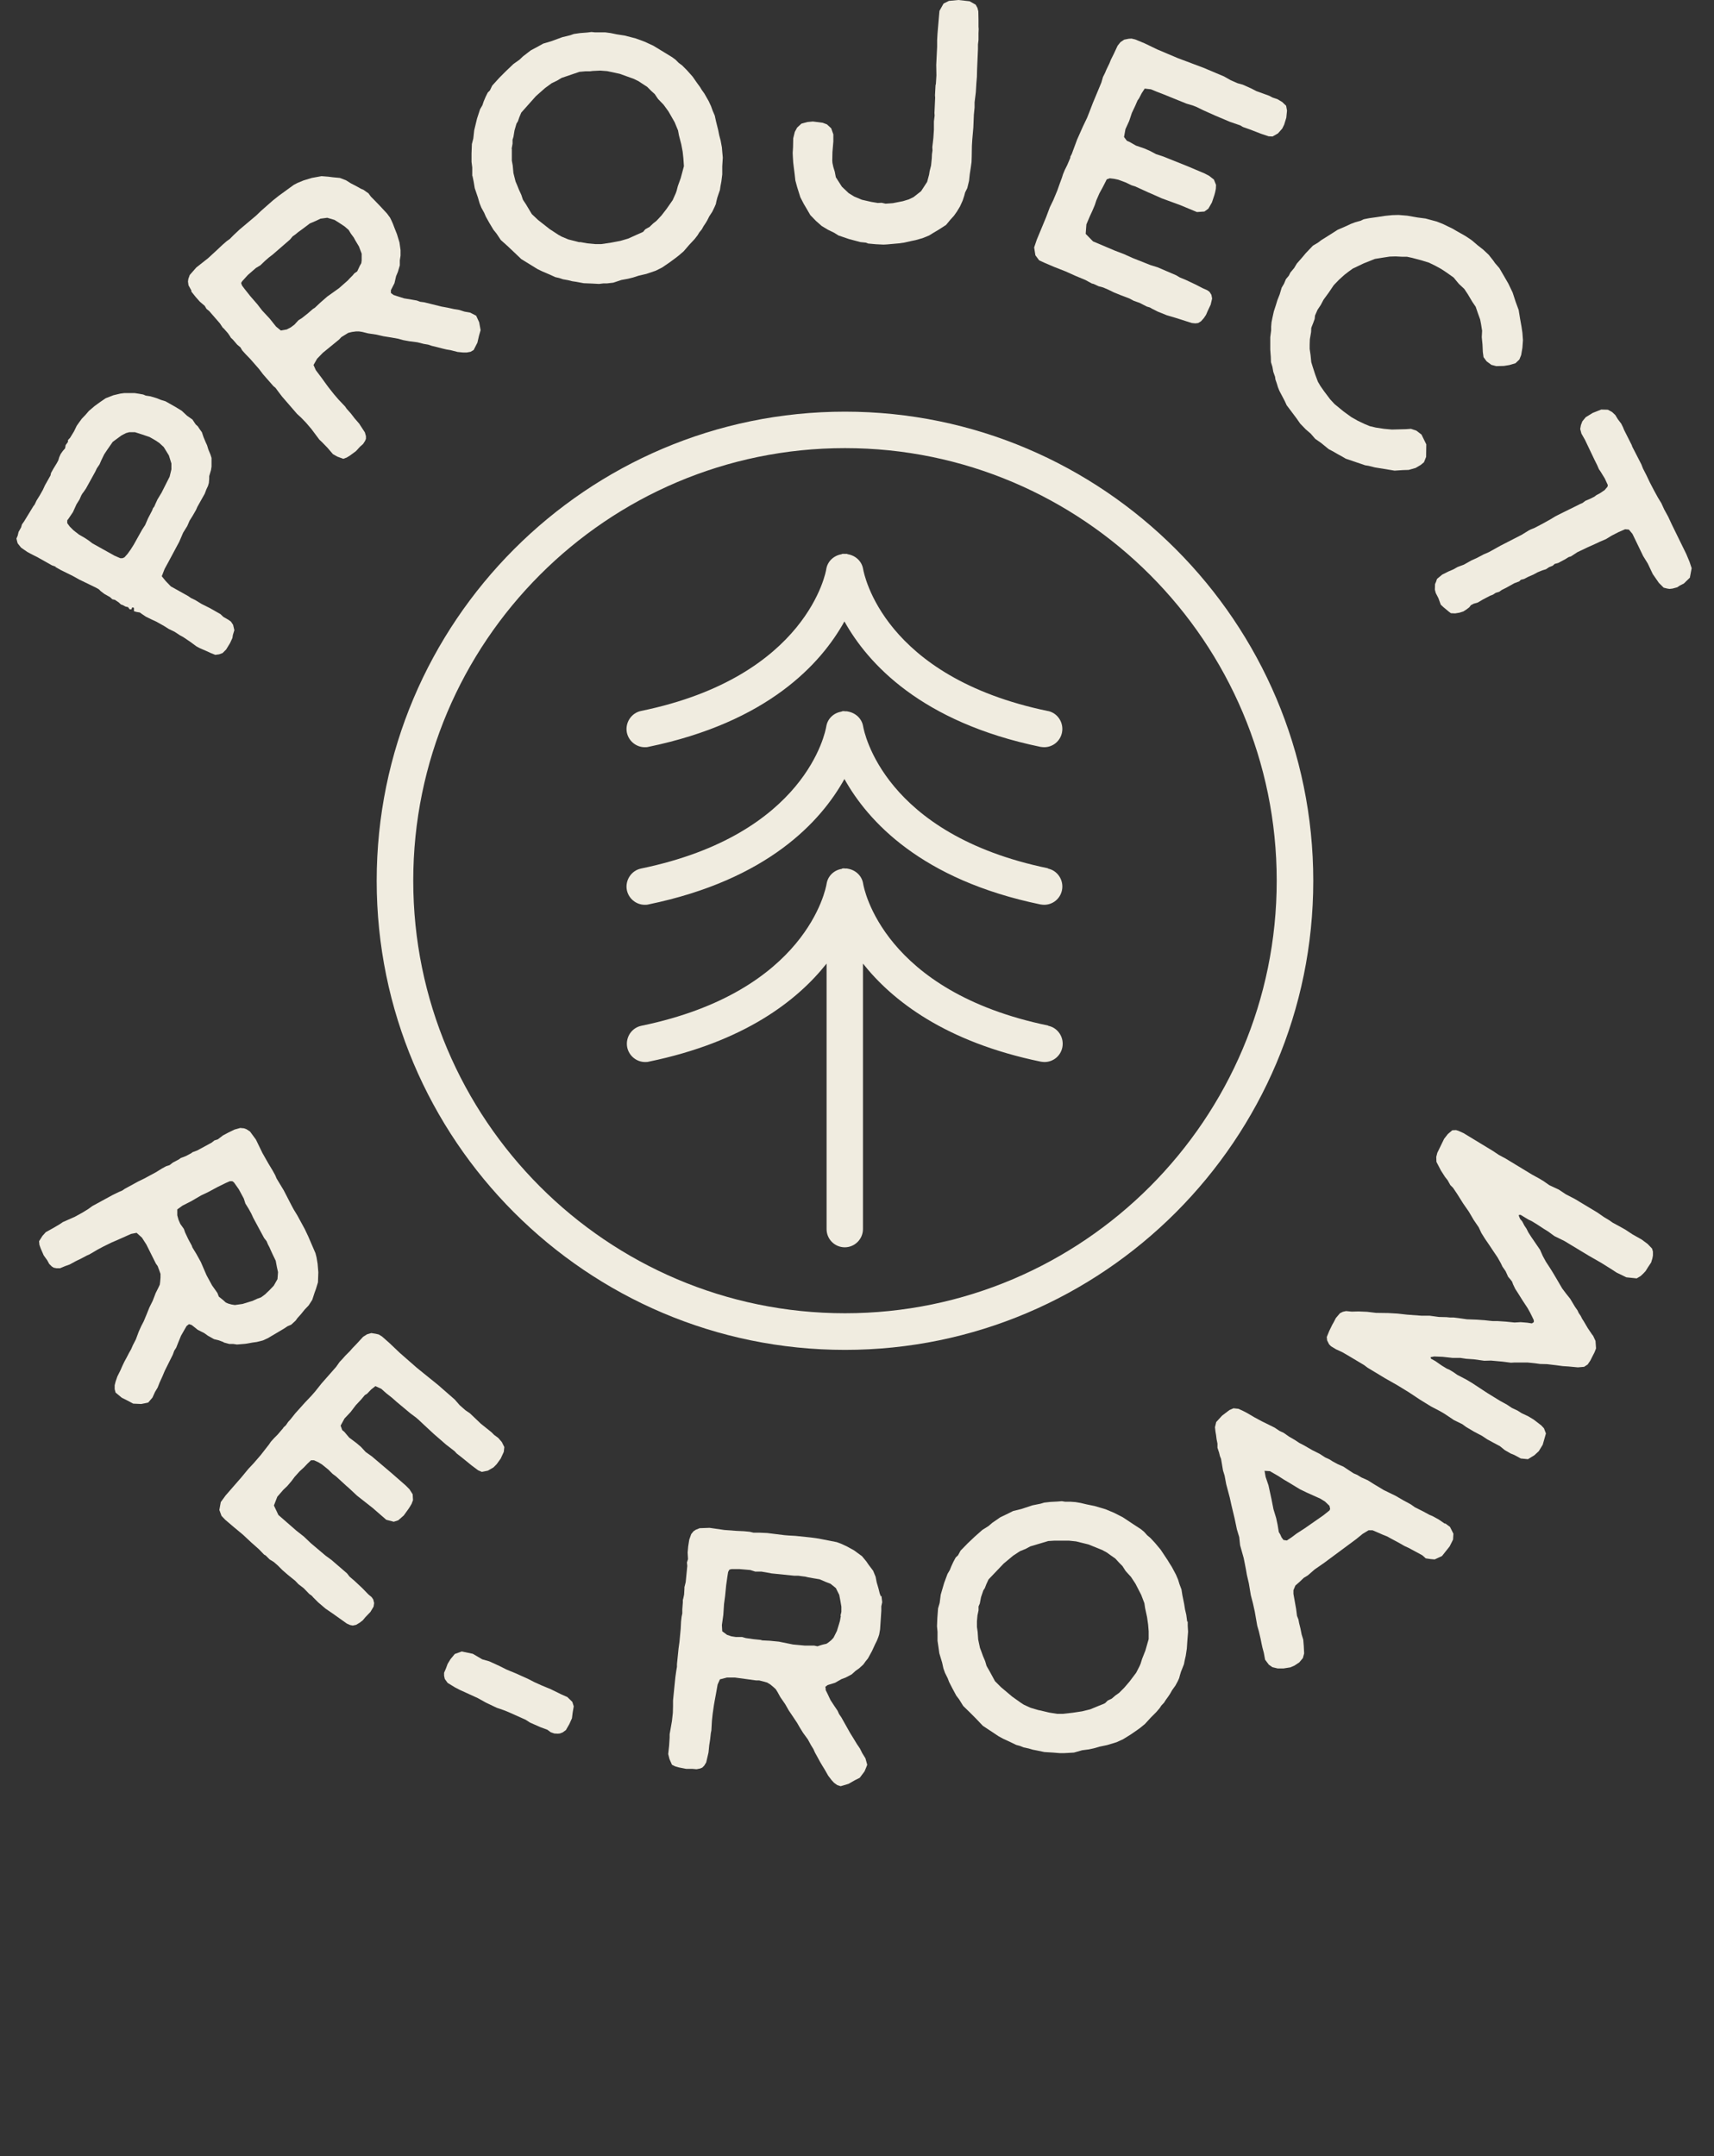
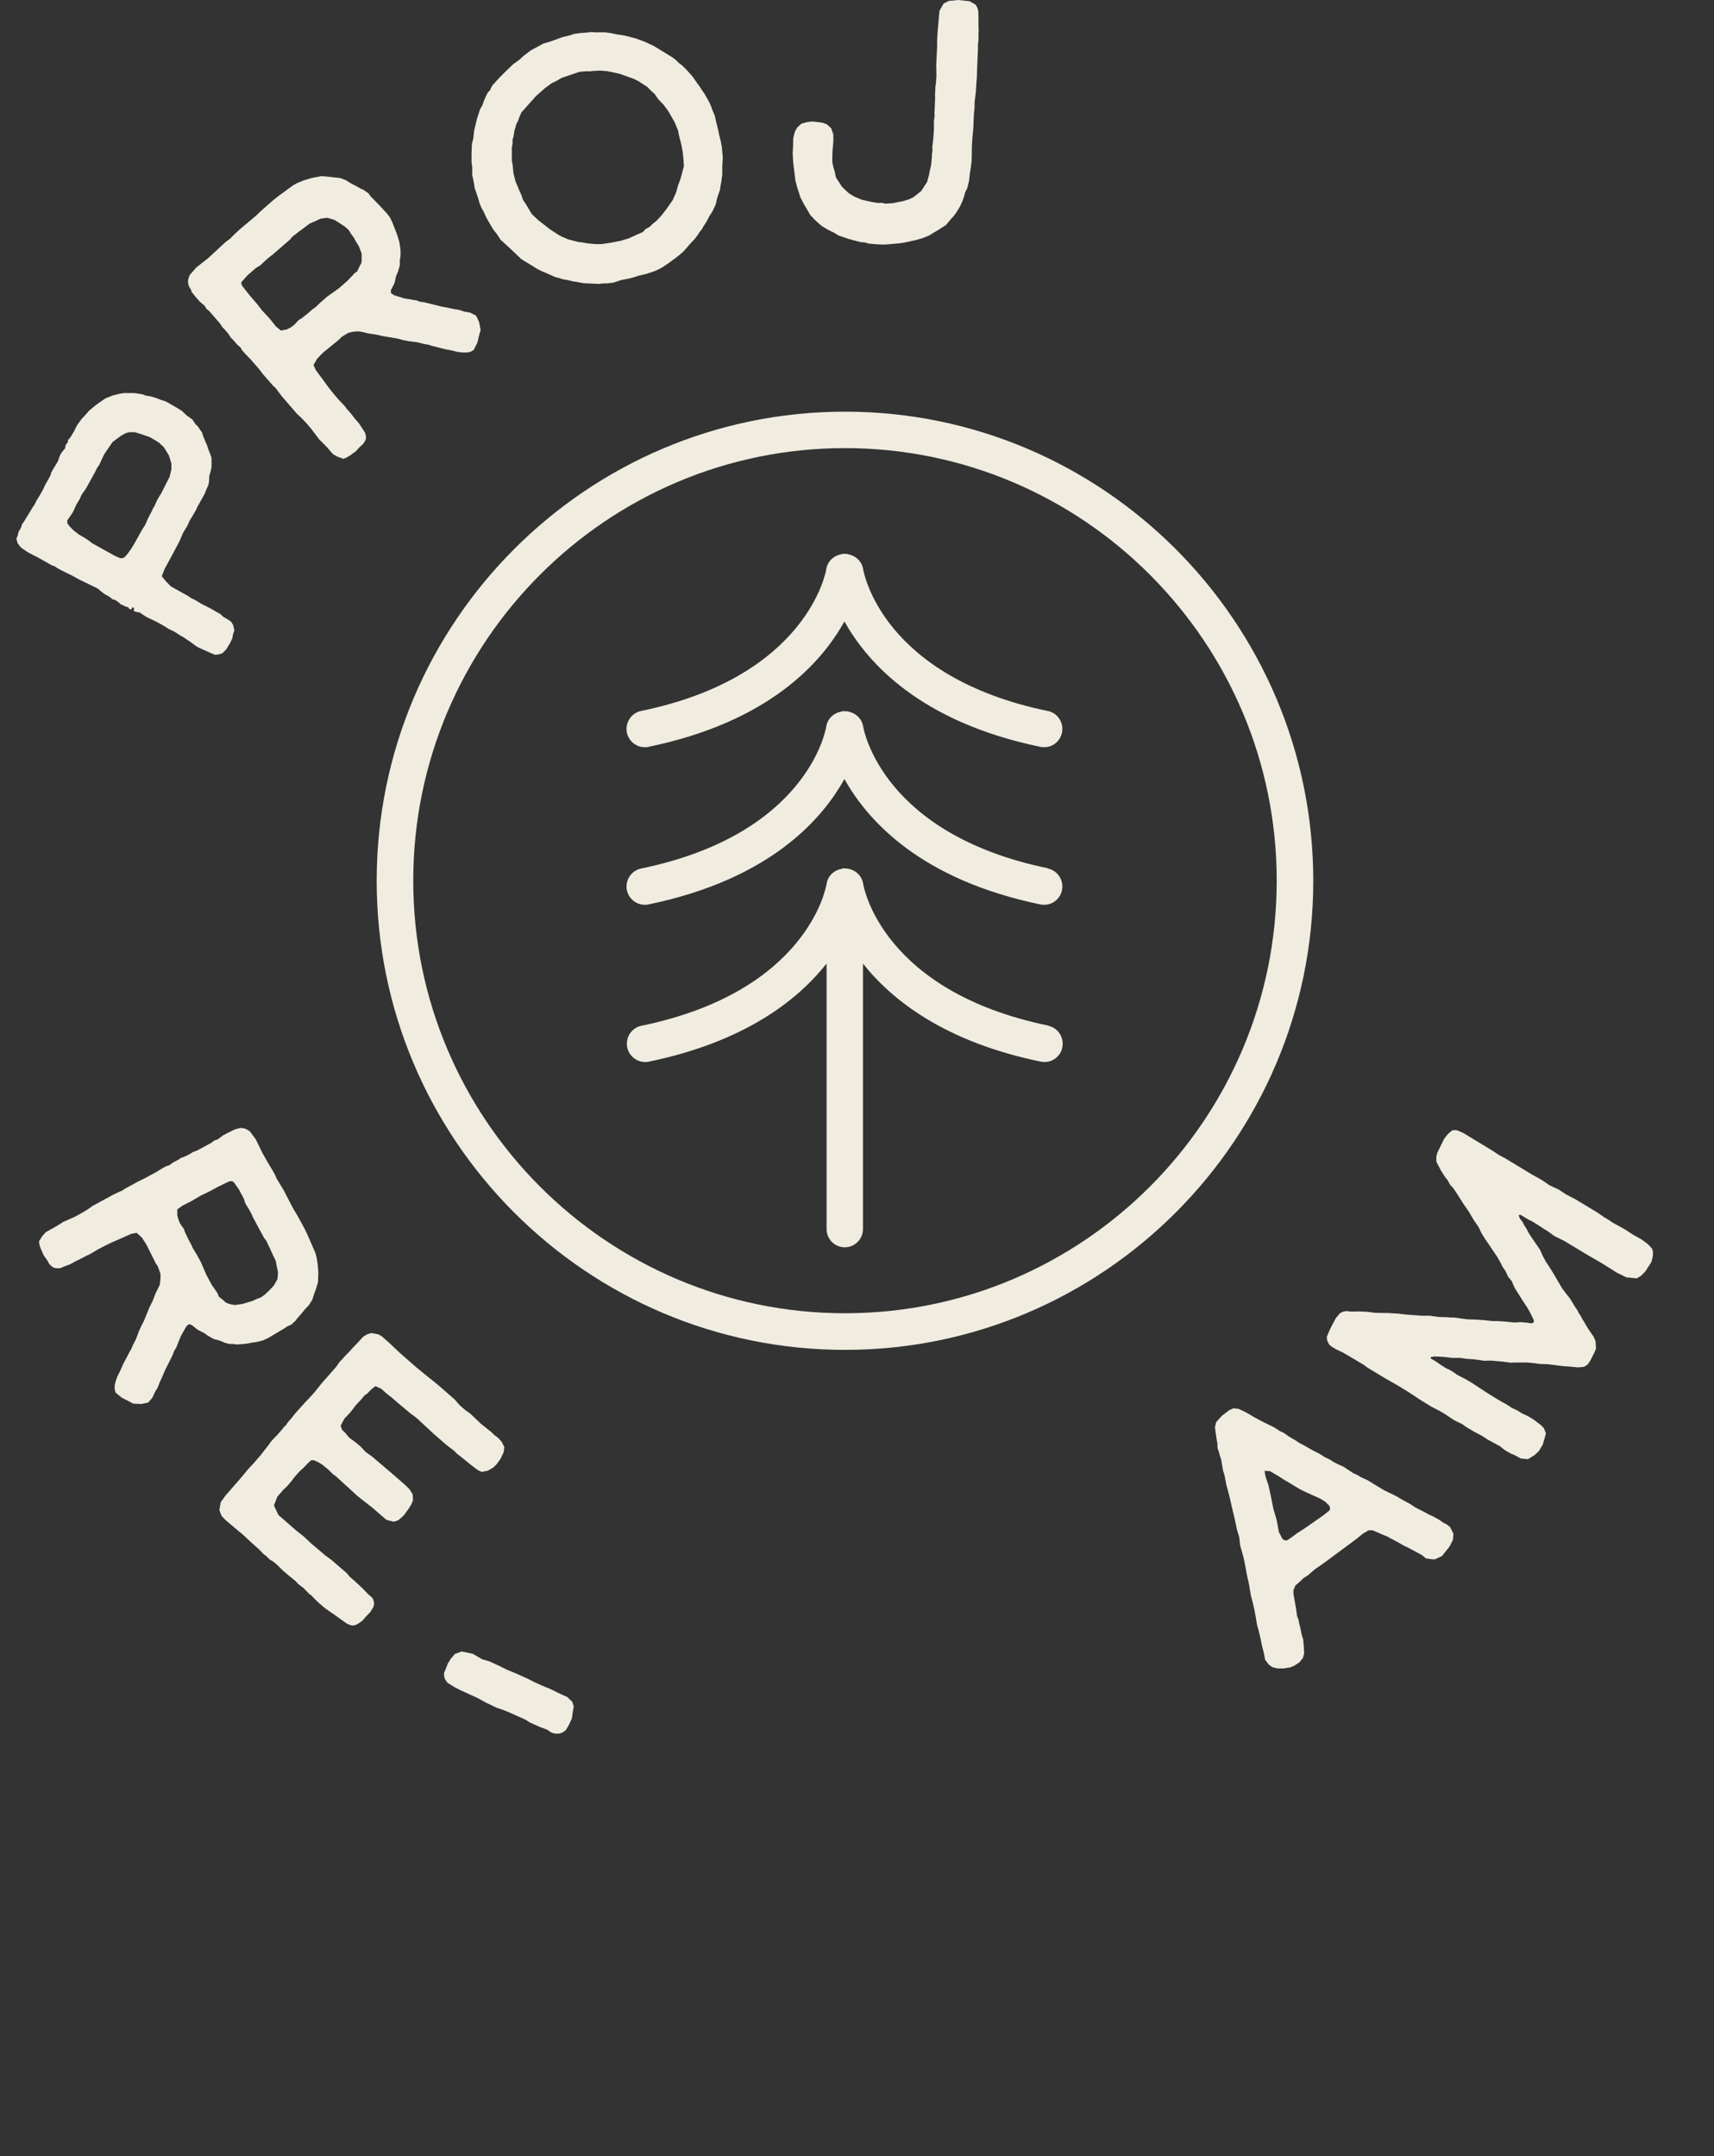
<svg xmlns="http://www.w3.org/2000/svg" width="248" height="312" viewBox="0 0 248 312" fill="none">
  <rect x="0" y="0" width="248" height="312" fill="#333333" stroke="none" />
  <g clip-path="url(#clip0_4580_13590)">
    <g clip-path="url(#clip1_4580_13590)">
      <path d="M8.003 82.04L8.828 82.505L10.506 83.332L11.486 83.875L12.286 84.263L13.034 84.625L13.834 85.013L14.299 85.271L14.557 85.53L15.098 85.944L15.924 86.409L16.259 86.719L16.621 86.797L17.163 87.159L17.498 87.469L17.73 87.546L18.169 87.779L18.53 87.857L18.659 88.038L18.762 88.167H19.02L19.098 87.96L19.149 87.883L19.382 87.96V88.219V88.451L19.769 88.555L20.233 88.632L20.517 88.839L21.136 89.253L21.936 89.641L22.607 89.951L23.716 90.572L24.413 91.011L25.265 91.425L26.013 91.916L26.529 92.2L27.561 92.898L28.438 93.545L28.877 93.778L29.883 94.217L30.503 94.501L31.148 94.76L31.715 94.682L32.206 94.501L32.722 93.984L33.289 93.054L33.625 92.33L33.702 91.864L33.908 91.192L33.728 90.416L33.418 89.951L33.057 89.692L32.334 89.279L31.896 88.865L30.399 88.012L29.161 87.391L28.232 86.823L27.639 86.538L27.226 86.254L24.723 84.858L23.974 84.082L23.407 83.384L23.82 82.324L24.413 81.238L25.936 78.394L26.503 77.075L27.097 76.119L27.432 75.343L27.871 74.645L28.361 73.792L28.567 73.326L29.625 71.439L29.858 70.819L30.09 70.327L30.219 69.888L30.27 69.293V68.905L30.528 68.026L30.606 67.509V67.07V66.708V66.268L30.451 65.777L30.141 65.027L29.961 64.432L29.78 64.045L29.445 63.243L29.212 62.545L28.929 62.157L28.619 61.692L28.309 61.407L27.845 60.709L27.071 60.166L26.297 59.442L25.368 58.874L23.949 58.072L23.278 57.865L22.633 57.607L21.756 57.348L21.085 57.245L20.723 57.09L20.156 56.986L19.485 56.883H18.711H17.962L17.395 56.96L16.414 57.193L15.279 57.633L14.453 58.201L13.705 58.744L12.854 59.468L12.389 60.011L11.822 60.606L11.409 61.175L11.099 61.614L10.712 62.416L10.144 63.346L9.835 63.683V63.941L9.706 64.122L9.499 64.406L9.422 64.872L9.086 65.26L8.777 65.699L8.57 66.165L8.441 66.604L8.235 66.992L7.745 67.793L7.383 68.44L7.306 68.802L6.506 70.224L6.197 70.896L5.758 71.672L5.293 72.421L5.01 73.016L4.829 73.249L3.487 75.447L3.178 75.886L3.049 76.326L2.687 76.972L2.558 77.515L2.378 77.929L2.481 78.368L2.558 78.627L3.049 79.247L3.952 79.868L4.468 80.152L5.397 80.618L7.512 81.807L8.08 82.014L8.003 82.04ZM9.731 75.291L9.912 75.059L10.557 74.102L11.073 72.965L11.512 72.266L11.77 71.672L11.925 71.413L12.105 71.18L12.441 70.689L13.783 68.259L14.015 67.768L14.402 67.199L14.66 66.604L15.073 65.751L15.486 65.13L16.311 63.941L17.576 63.01L18.221 62.674L18.685 62.545H19.537L20.594 62.881L21.652 63.243L22.504 63.734L23.046 64.096L23.691 64.691L24.439 65.906L24.8 67.07V67.923L24.542 68.983L23.381 71.284L22.788 72.266L22.478 72.939L22.323 73.301L22.142 73.533L22.014 73.869L21.42 75.007L21.007 75.964L20.569 76.636L19.356 78.808L18.917 79.506L18.453 80.152L18.014 80.643L17.73 80.773H17.395L16.569 80.411L13.37 78.627L12.828 78.213L12.286 77.851L11.434 77.36L10.635 76.739L10.093 76.196L9.731 75.705V75.317V75.291Z" fill="#F0ECE0" />
      <path d="M27.688 42.192L28.307 42.968L28.901 43.64L29.623 44.261L29.881 44.7L30.268 45.011L31.817 46.794L32.229 47.415L32.384 47.544L32.978 48.217L33.261 48.63L33.416 48.889L33.674 49.121L34.319 49.871L34.784 50.259L35.042 50.699L35.506 51.216L36.229 51.965L37.493 53.413L38.061 54.163L39.557 55.87L39.867 56.128L40.228 56.619L40.796 57.369L42.989 59.903L43.582 60.446L44.279 61.17L45.053 62.075L46.214 63.626L46.575 63.962L47.401 64.815L48.175 65.72L48.82 66.082L49.672 66.392L50.162 66.211L50.627 65.927L51.504 65.281L52.097 64.634L52.536 64.246L52.82 63.807L52.949 63.497V63.109L52.794 62.566L52.355 61.894L51.968 61.299L51.297 60.523L50.781 59.851L50.162 59.153L49.93 58.817L48.975 57.809L48.33 57.059L47.53 56.05L47.169 55.559L46.498 54.629L45.698 53.568L45.363 52.819L45.879 51.914L46.705 51.06L49.078 49.121L49.388 48.785L49.93 48.449L50.394 48.165L50.936 48.035L51.53 47.958H51.943L52.433 48.035L53.258 48.242L54.471 48.423L55.477 48.656L56.613 48.837L57.619 49.018L58.367 49.225L59.219 49.38L60.406 49.535L61.335 49.768L61.954 49.871L62.496 50.052L63.244 50.233L63.941 50.414L64.586 50.569L65.205 50.673L66.211 50.931L67.011 51.009H67.527L68.095 50.905L68.534 50.647L69.075 49.587L69.308 48.578L69.54 47.777L69.333 46.639L69.05 46.019L68.895 45.683L68.043 45.243L67.192 45.088L66.469 44.855L65.695 44.726L64.741 44.519L63.889 44.364L61.386 43.744L60.793 43.666L60.303 43.485L59.554 43.356L58.471 43.175L57.49 42.865L56.948 42.684L56.768 42.554L56.561 42.399V41.986L57.077 40.977L57.309 39.969L57.568 39.348L57.851 38.392V37.668L57.955 36.995V36.194L57.877 35.625L57.8 35.082L57.438 33.893L57.051 32.91L56.845 32.367L56.613 31.85L56.432 31.488L55.993 30.894L54.961 29.782L54.136 28.929L53.671 28.463L53.31 27.972L52.975 27.739L52.613 27.481L52.2 27.3L51.555 26.938L50.756 26.524L50.059 26.085L49.182 25.749L48.098 25.645L47.504 25.568L46.524 25.49L45.105 25.749L43.918 26.111L43.041 26.473L42.499 26.757L40.331 28.334L39.454 29.032L37.751 30.532L37.08 31.178L36.59 31.592L34.655 33.221L33.829 33.996L33.236 34.591L32.797 34.901L32.203 35.418L31.378 36.194L30.113 37.358L28.41 38.702L27.456 39.788L27.249 40.357L27.198 40.745L27.275 41.287L27.688 42.037V42.192ZM35.068 40.667L35.867 39.788L37.029 38.779L37.674 38.392L38.319 37.771L38.912 37.254L39.454 36.84L41.957 34.669L42.344 34.203L42.783 33.893L43.118 33.609L43.479 33.35L44.073 32.91L44.821 32.342L45.724 31.954L46.369 31.644L47.35 31.514L48.407 31.825L49.104 32.264L49.878 32.781L50.446 33.273L50.756 33.789L51.194 34.384L51.401 34.772L51.943 35.677L52.33 36.711V37.202V37.694L52.278 38.081L52.046 38.495L51.891 38.831L51.684 39.271L51.272 39.555L51.014 39.865L50.627 40.253L50.317 40.589L49.053 41.701L47.35 42.916L46.343 43.795L45.544 44.545L45.285 44.7L44.511 45.373L43.66 46.045L43.195 46.329L42.602 46.975L42.086 47.363L41.492 47.673L40.641 47.829L39.944 47.26L39.015 46.096L37.932 44.933L37.235 44.028L36.203 42.839L35.403 41.83L35.016 41.313L34.887 40.951L35.042 40.693L35.068 40.667Z" fill="#F0ECE0" />
      <path d="M68.355 25.418L68.536 26.297L68.69 27.228L69.155 28.598L69.387 29.4L69.645 30.046L70.058 30.796L70.29 31.339L70.78 32.218L71.4 33.252L71.838 33.795L72.458 34.726L73.438 35.605L74.341 36.458L75.425 37.492L77.773 38.94L78.47 39.276L79.502 39.716L80.353 40.104L80.921 40.233L81.463 40.414L82.185 40.543L82.805 40.698L83.346 40.776L84.456 40.983L85.72 41.034L86.675 41.086L87.32 41.008H87.836L88.739 40.905L89.9 40.517L90.881 40.336L91.603 40.155L92.403 39.897L93.513 39.638L94.88 39.173L95.809 38.707L96.867 37.983L97.744 37.337L98.209 36.975L98.905 36.38L99.731 35.424L100.505 34.596L100.944 34.028L101.176 33.64L101.537 33.2L101.795 32.735L102.105 32.27L102.337 31.882L102.621 31.313L103.059 30.641L103.395 29.943L103.576 29.529L103.653 29.141L103.782 28.624L103.963 28.081L104.169 27.486L104.246 26.944L104.375 26.271L104.504 25.237V24.074L104.582 22.807L104.504 21.954L104.453 21.333L104.272 20.351L104.066 19.575L103.911 18.799L103.601 17.558L103.421 16.731L103.111 16.007L102.879 15.361L102.543 14.637L101.924 13.551L101.537 13.008L101.305 12.62L100.815 11.948L100.221 11.095L99.395 10.164L98.699 9.466L98.209 9.104L97.744 8.638L97.254 8.276L96.196 7.63L94.545 6.622L93.254 6.027L91.99 5.562L90.39 5.148L89.229 4.967L88.352 4.786L87.578 4.683H86.856H86.081L85.591 4.631L84.946 4.708L83.94 4.786L83.037 4.915L82.521 5.096L81.359 5.381L79.734 5.975L78.599 6.311L77.902 6.699L76.792 7.294L75.683 8.147L75.167 8.638L74.29 9.259L73.18 10.319L72.251 11.25L71.219 12.387L70.884 13.085L70.574 13.396L70.264 14.016L69.981 14.688L69.8 15.231L69.465 15.8L69.026 17.145L68.613 18.851L68.484 20.04L68.278 20.842L68.226 22.212V23.427L68.329 24.229V25.521L68.355 25.418ZM74.032 21.514L74.161 20.79V20.221L74.29 19.808L74.444 18.877L74.728 17.894L74.935 17.558L75.141 16.964L75.425 16.291L77.541 13.913L78.857 12.749L79.811 12.051L80.611 11.663L81.256 11.275L83.837 10.396L84.688 10.319H85.359L85.772 10.267L86.856 10.216L87.862 10.293L89.668 10.681L91.68 11.405L92.377 11.741L92.842 12.051L93.641 12.568L94.261 13.189L94.725 13.602L95.216 14.326L96.015 15.154L96.712 16.11L97.615 17.688L98.105 18.877L98.234 19.575L98.57 20.868L98.776 21.954L98.879 22.91L98.957 24.048L98.492 25.78L98.08 26.918L97.899 27.616L97.77 27.978L97.331 28.96L96.428 30.253L95.706 31.184L94.983 31.959L94.493 32.347L93.977 32.838L93.409 33.149L93.254 33.304L93.074 33.536L92.816 33.666L92.222 33.924L90.906 34.519L89.771 34.855L88.404 35.114L87.01 35.321H86.133L84.998 35.217L83.991 35.036H83.759L83.372 34.933L82.237 34.648L81.256 34.235L80.792 33.976L79.528 33.149L77.85 31.83L76.947 30.977L76.56 30.331L76.096 29.555L75.786 29.09L75.657 28.883L75.425 28.185L75.09 27.461L74.831 26.814L74.599 26.271L74.29 25.056L74.186 23.944L74.057 23.246V22.419V21.566L74.032 21.514Z" fill="#F0ECE0" />
      <path d="M114.771 23.528L114.849 24.174L114.978 25.183L115.081 26.113L115.339 27.07L115.803 28.544L116.294 29.5L116.784 30.328L117.248 31.129L118.074 31.982L118.9 32.706L119.803 33.249L120.706 33.689L121.325 34.077L122.847 34.594L124.499 35.033L125.273 35.111L125.608 35.24L126.744 35.343L127.827 35.395L128.343 35.369L130.072 35.214L130.82 35.111L131.853 34.878L132.472 34.749L133.478 34.464L134.433 34.077L134.975 33.74L135.8 33.249L136.884 32.551L137.503 31.801L138.019 31.233L138.458 30.612L138.897 29.888L139.284 29.035L139.516 28.337L139.645 27.846L139.955 27.225L140.213 26.165L140.316 25.208L140.471 24.2L140.574 23.45L140.6 22.649L140.625 21.123L140.677 20.244L140.832 18.46L140.909 16.599L141.012 15.565V14.815L141.193 13.341L141.27 12.048L141.348 11.117L141.374 10.083L141.503 7.11V6.438L141.58 5.791V4.835L141.606 4.214L141.58 3.852V2.818L141.554 1.629L141.425 1.138L141.167 0.672L140.29 0.181L138.664 0L137.297 0.129L136.523 0.517L135.929 1.577L135.775 3.361L135.645 4.887L135.594 5.817V6.748L135.465 9.385L135.491 10.911L135.413 12.152L135.362 12.333L135.284 13.806L135.31 14.117L135.207 16.34L135.233 16.728L135.129 17.581V18.771L135.052 19.934L134.975 20.632L134.897 21.279L134.923 21.77L134.846 22.313L134.82 22.907L134.717 23.942L134.51 24.769L134.433 25.26L134.149 26.32L133.272 27.665L132.188 28.518L131.491 28.854L130.64 29.112L129.195 29.397L128.137 29.474L127.569 29.345L127.002 29.371L126.073 29.216L124.705 28.906L123.596 28.44L122.796 27.949L121.815 27.018L120.938 25.648L120.783 24.846L120.577 24.174L120.448 23.579L120.422 23.243L120.448 22.002L120.577 20.477V19.443L120.267 18.564L119.648 17.995L119.029 17.762L117.609 17.581L116.81 17.659L115.958 17.892L115.339 18.46L115.003 19.081L114.771 20.012L114.745 21.304L114.694 22.132L114.72 22.726L114.771 23.528Z" fill="#F0ECE0" />
-       <path d="M150.354 37.668L151.076 38.004L152.521 38.624L154.172 39.271L155.669 39.943L157.037 40.512L157.991 41.029L158.223 41.081L158.946 41.417L159.617 41.598L160.339 41.908L161.191 42.322L162.145 42.709L163.436 43.201L164.003 43.511L164.932 43.847L165.938 44.364L166.377 44.493L166.687 44.674L167.564 45.114L168.854 45.631L170.093 45.993L172.441 46.743L172.957 46.794L173.37 46.743L173.782 46.484L174.195 46.019L174.505 45.553L174.737 45.011L175.176 44.08L175.382 43.201L175.279 42.658L174.995 42.218L174.66 41.986L174.066 41.727L172.957 41.158L171.589 40.512L170.712 40.15L170.196 39.84L167.487 38.676L166.48 38.366L163.874 37.332L162.61 36.763L161.32 36.272L158.146 34.927L157.088 33.841L157.191 32.471L157.707 31.256L158.043 30.532L158.404 29.679L158.636 28.981L159.075 27.972L159.488 27.223L159.823 26.576L160.133 25.956L160.572 25.8L161.217 25.878L161.81 26.007L162.92 26.421L163.719 26.809L164.287 26.99L166.145 27.843L166.635 28.05L168.08 28.696L170.764 29.679L173.189 30.687L174.273 30.609L174.84 30.196L175.356 29.291L175.718 28.205L175.821 27.817L175.924 27.326L175.95 26.757L175.64 25.981L174.944 25.439L174.299 25.102L171.796 24.042L168.312 22.646L167.28 22.31L166.351 21.819L165.577 21.483L164.365 21.069L163.41 20.526L163.049 20.371L162.636 19.828L162.842 18.69L163.384 17.501L163.771 16.338L164.261 15.303L164.597 14.528L164.803 14.243L165.19 13.494L165.629 12.821L166.532 12.925L167.409 13.287L168.416 13.675L169.241 14.011L171.667 14.993L172.621 15.278L173.086 15.459L174.092 15.95L175.821 16.725L177.962 17.63L179.459 18.147L179.846 18.38L180.801 18.716L182.478 19.363L183.562 19.725L184.129 19.75L184.903 19.311L185.523 18.613L185.806 18.044L186.116 17.036L186.219 16.002L186.09 15.303L185.523 14.761L184.826 14.347L184.129 14.114L183.639 13.856L181.781 13.183L181.085 12.821L179.82 12.253L179.072 12.046L178.066 11.606L177.111 11.063L174.169 9.822L172.725 9.279L171.77 8.917L170.454 8.426L167.461 7.159L165.577 6.254L164.261 5.711L163.719 5.582L163.307 5.608L162.662 5.737L162.12 6.099L161.707 6.616L161.139 7.831L160.726 8.659L160.52 9.176L160.107 10.029L159.875 10.572L159.591 11.141L159.359 11.942L158.12 14.916L157.604 16.26L157.295 17.036L156.701 18.277L155.85 20.19L155.437 21.302L155.282 21.715L155.076 22.284L154.869 22.672V22.827L154.405 23.913L154.069 24.585L153.811 25.206L153.656 25.697L153.295 26.68L152.986 27.559L152.392 28.981L151.902 29.989L151.36 31.437L150.018 34.669L149.631 35.806L149.812 36.944L150.354 37.668Z" fill="#F0ECE0" />
-       <path d="M185.782 41.06L185.446 41.628L185.163 42.585L184.827 43.438L184.621 44.11L184.311 45.067L184.105 45.998L183.976 46.644L183.924 47.265V47.808L183.795 48.79V49.798V50.6L183.847 51.324L183.872 51.634L183.898 52.41L184.105 53.082L184.234 53.806L184.492 54.53L184.543 54.918L184.724 55.435L184.905 56.029L185.111 56.547L185.885 58.02L186.169 58.641L187.588 60.528L188.13 61.304L188.93 62.131L189.652 62.752L190.297 63.502L191.149 64.096L192.258 65.001L192.903 65.337L193.471 65.673L194.142 66.035L194.709 66.371L197.522 67.328L198.012 67.406L198.941 67.638L201.779 68.104L202.992 68.026L203.818 68L204.824 67.716L205.572 67.276L206.037 66.888L206.346 66.113L206.372 64.303L205.676 62.881L204.927 62.312L204.153 62.054L203.405 62.105L201.392 62.157L200.257 62.054L199.07 61.873L198.193 61.666L197.445 61.355L196.464 60.89L195.509 60.347L194.374 59.52L193.084 58.46L192.465 57.788L191.587 56.624L191.046 55.849L190.684 55.228L190.297 54.194L189.936 53.082L189.73 52.41L189.626 51.376L189.497 50.496V49.876L189.523 49.1L189.704 48.04L189.73 47.446L189.807 47.239L190.013 46.722L190.22 46.153L190.271 45.662L190.633 44.834L191.097 44.136L191.51 43.361L192.284 42.301L192.981 41.266L193.755 40.465L194.529 39.767L195.097 39.327L195.742 38.862L197.316 38.112L198.941 37.466L200.231 37.259L201.083 37.13L201.934 37.104L202.915 37.156H203.586L204.308 37.311L205.676 37.673L206.759 38.009L207.662 38.448L208.514 38.914L209.262 39.405L210.32 40.155L211.094 41.085L211.868 41.809L212.384 42.585L213.029 43.671L213.52 44.395L213.829 45.3L214.165 46.23L214.294 46.903L214.448 47.859L214.397 48.79L214.5 49.824L214.552 50.936L214.655 51.686L215.094 52.281L215.79 52.798L216.487 52.979L217.596 52.953L218.396 52.824L219.274 52.565L219.841 52.022L220.099 51.376L220.28 50.316L220.357 49.23L220.28 48.17L220.151 47.291L219.944 46.127L219.738 44.86L219.299 43.671L218.99 42.714L218.861 42.326L218.241 41.034L217.493 39.741L216.951 38.81L216.306 38.06L216.074 37.724L215.403 36.871L214.603 36.121L213.778 35.475L213.029 34.829L212.668 34.57L211.997 34.13L210.759 33.432L210.191 33.096L209.443 32.734L208.746 32.398L207.895 32.062L206.269 31.623L205.082 31.467L203.611 31.209L202.347 31.105L201.444 31.131L200.412 31.235L199.225 31.416L198.115 31.571L197.445 31.7L197.264 31.752L196.903 31.933L196.077 32.166L195.458 32.398L194.684 32.76L193.548 33.251L192.207 34.105L191.175 34.751L190.736 35.087L189.962 35.553L188.93 36.638L188.388 37.285L187.64 38.138L187.253 38.784L186.711 39.431L186.478 39.896L186.066 40.387L185.782 41.06Z" fill="#F0ECE0" />
-       <path d="M244.457 81.29L243.993 80.178L241.903 75.912L241.361 74.749L240.794 73.715L240.381 72.81L239.89 72.008L239.323 70.974L238.704 69.785L238.239 68.802L237.723 67.794L237.491 67.199L236.175 64.639L236.097 64.407L234.988 62.209L234.833 61.821L234.575 61.304L234.085 60.658L233.724 60.063L233.259 59.624L232.64 59.288L231.685 59.262L230.447 59.753L229.44 60.373L228.95 60.968L228.744 61.511L228.64 62.08L228.821 62.752L229.337 63.657L230.705 66.527L231.092 67.302L231.35 67.897L231.582 68.233L232.201 69.242L232.64 70.198L232.588 70.431L232.175 70.922L231.479 71.388L230.989 71.646L230.679 71.879L230.111 72.163L229.389 72.473L228.976 72.784L228.615 72.939L227.686 73.404L226.267 74.102L225.08 74.697L224.357 75.136L223.196 75.783L222.061 76.377L221.545 76.584L221.184 76.765L220.177 77.386L217.107 78.963L215.43 79.894L214.655 80.23L213.727 80.721L212.875 81.109L211.817 81.704L210.914 82.04L210.269 82.402L209.598 82.686L208.669 83.151L207.921 83.772L207.792 84.16L207.637 84.522L207.611 85.323L207.74 85.814L208.127 86.564L208.463 87.495L208.876 87.883L209.624 88.503L209.934 88.736L210.553 88.762L211.172 88.659L211.74 88.478L212.178 88.193L212.591 87.883L212.824 87.573L213.211 87.366L213.83 87.185L214.526 86.771L215.61 86.202L216.023 86.047L216.41 85.789L216.926 85.633L217.287 85.375L217.958 85.039L219.119 84.392L219.816 84.134L220.048 83.901L220.538 83.772L221.132 83.462L221.854 83.151L222.474 82.815L223.17 82.531L223.686 82.376L224.151 82.066L224.667 81.859L224.951 81.6L225.441 81.471L226.421 80.954L226.963 80.618L227.299 80.514L227.737 80.23L228.253 79.894L228.692 79.687L229.776 79.17L230.705 78.756L231.479 78.394L232.382 78.006L233.182 77.515L234.188 76.998L235.143 76.584L235.685 76.636L236.201 77.257L237.749 80.463L238.42 81.549L239.142 83.074L240.019 84.341L240.716 85.039L241.232 85.168L241.568 85.22L242.006 85.168L242.677 84.987L243.064 84.729L243.632 84.444L244.509 83.591L244.767 82.221L244.457 81.29Z" fill="#F0ECE0" />
      <path d="M32.409 194.272L33.183 194.479H33.751L34.292 194.557L35.531 194.453L36.563 194.272L37.131 194.195L37.673 194.065L38.06 193.962L38.731 193.652L40.047 192.876L41.053 192.281L41.595 191.919L42.136 191.687L42.446 191.402L42.782 191.092L43.04 190.73L43.53 190.187L44.097 189.489L44.665 188.894L45.181 188.093L45.517 187.059L45.723 186.49L46.007 185.559L46.059 184.111L45.955 182.87L45.8 181.939L45.646 181.345L44.588 178.889L44.097 177.854L43.014 175.864L42.523 175.062L42.214 174.493L41.053 172.244L40.459 171.261L40.021 170.537L39.814 170.046L39.427 169.348L38.834 168.366L37.982 166.866L37.028 164.901L36.176 163.738L35.66 163.402L35.299 163.272L34.757 163.221L33.931 163.453L33.028 163.893L32.254 164.306L31.506 164.875L31.016 165.03L30.628 165.341L28.538 166.478L27.842 166.737L27.687 166.866L26.913 167.28L26.448 167.461L26.165 167.564L25.881 167.771L25.004 168.236L24.539 168.598L24.049 168.753L23.43 169.09L22.552 169.633L20.875 170.537L20.024 170.951L18.037 172.037L17.701 172.27L17.16 172.502L16.308 172.916L13.367 174.519L12.722 174.984L11.87 175.502L10.838 176.07L9.083 176.846L8.671 177.13L7.664 177.725L6.632 178.294L6.142 178.837L5.652 179.612L5.703 180.13L5.884 180.647L6.322 181.655L6.839 182.379L7.122 182.896L7.484 183.258L7.767 183.439L8.154 183.517H8.696L9.445 183.206L10.09 182.974L10.993 182.482L11.741 182.12L12.567 181.681L12.928 181.526L14.115 180.828L14.992 180.362L16.153 179.793L16.695 179.561L17.753 179.095L18.966 178.552L19.766 178.397L20.54 179.095L21.185 180.104L22.552 182.844L22.81 183.206L23.043 183.827L23.223 184.344V184.887L23.172 185.482L23.12 185.895L22.914 186.335L22.526 187.11L22.088 188.248L21.623 189.179L21.185 190.265L20.798 191.195L20.436 191.894L20.075 192.695L19.662 193.807L19.224 194.66L18.966 195.255L18.682 195.746L18.321 196.444L17.985 197.064L17.701 197.659L17.443 198.254L16.979 199.185L16.721 199.934L16.592 200.451V201.02L16.721 201.511L17.624 202.261L18.553 202.727L19.275 203.114L20.436 203.166L21.082 203.037L21.443 202.959L22.062 202.235L22.423 201.434L22.81 200.788L23.094 200.064L23.507 199.159L23.843 198.357L25.004 196.03L25.21 195.461L25.494 195.022L25.778 194.298L26.191 193.29L26.706 192.385L26.99 191.894L27.145 191.764L27.352 191.609L27.739 191.738L28.616 192.436L29.545 192.902L30.087 193.29L30.964 193.781L31.686 193.962L32.306 194.195L32.409 194.272ZM31.48 187.136L31.248 186.8L30.938 186.361L30.68 185.999L29.88 184.525L29.055 182.612L28.41 181.448L27.842 180.517L27.739 180.233L27.248 179.328L26.784 178.346L26.603 177.829L26.087 177.105L25.829 176.51L25.649 175.864V175.01L26.397 174.467L27.713 173.795L29.08 172.994L30.113 172.502L31.506 171.753L32.667 171.184L33.26 170.925H33.622L33.854 171.106L34.55 172.089L35.273 173.433L35.505 174.157L35.97 174.907L36.357 175.605L36.641 176.226L38.215 179.147L38.576 179.612L38.782 180.104L38.989 180.492L39.169 180.905L39.479 181.577L39.892 182.431L40.072 183.387L40.227 184.085L40.15 185.094L39.608 186.05L39.04 186.645L38.369 187.291L37.776 187.731L37.208 187.938L36.537 188.248L36.099 188.377L35.092 188.688L33.983 188.843L33.493 188.765L33.028 188.636L32.667 188.481L32.331 188.17L32.048 187.938L31.661 187.627L31.48 187.162V187.136Z" fill="#F0ECE0" />
      <path d="M64.533 209.035L65.772 209.992L66.082 210.328L66.907 210.974L68.275 212.086L69.178 212.758L69.72 212.991L70.597 212.81L71.397 212.344L71.861 211.879L72.455 211.052L72.893 210.095L72.971 209.397L72.609 208.673L72.094 208.078L71.5 207.639L71.113 207.251L69.565 206.01L68.997 205.467L67.991 204.51L67.346 204.071L66.52 203.347L65.798 202.52L63.372 200.4L62.185 199.443L61.385 198.797L60.302 197.918L57.85 195.772L56.354 194.35L55.27 193.393L54.806 193.109L54.367 193.005L53.722 192.902L53.103 193.083L52.535 193.445L51.632 194.427L50.987 195.099L50.626 195.513L49.955 196.185L49.568 196.625L49.129 197.09L48.639 197.788L46.523 200.193L45.62 201.33L45.078 201.951L44.123 202.959L42.73 204.51L42.008 205.415L41.698 205.752L41.363 206.243L41.027 206.553L40.95 206.682L40.176 207.587L39.66 208.104L39.195 208.621L38.911 209.035L38.266 209.862L37.699 210.586L36.692 211.75L35.918 212.577L34.938 213.766L32.641 216.404L31.945 217.36L31.738 218.498L32.048 219.351L32.59 219.92L33.802 220.954L35.17 222.092L36.357 223.203L37.466 224.186L38.215 224.962L38.447 225.091L39.015 225.66L39.608 226.022L40.202 226.539L40.872 227.211L41.646 227.883L42.73 228.762L43.169 229.228L43.943 229.822L44.743 230.65L45.104 230.908L45.336 231.167L46.033 231.865L47.091 232.77L48.149 233.494L50.187 234.942L50.651 235.148L51.039 235.226L51.529 235.123L52.045 234.812L52.483 234.476L52.87 234.011L53.593 233.261L54.057 232.485L54.135 231.968L54.006 231.451L53.774 231.115L53.283 230.701L52.406 229.796L51.297 228.762L50.574 228.142L50.213 227.676L47.968 225.737L47.117 225.117L44.975 223.307L43.969 222.35L42.885 221.497L40.279 219.222L39.634 217.852L40.124 216.585L41.001 215.576L41.569 215.033L42.188 214.309L42.627 213.715L43.349 212.913L43.969 212.344L44.485 211.802L45.001 211.31H45.439L46.059 211.595L46.575 211.905L47.504 212.655L48.123 213.275L48.613 213.637L50.11 215.008L50.523 215.369L51.658 216.43L53.928 218.214L55.889 219.92L56.973 220.204L57.618 219.997L58.418 219.299L59.089 218.369L59.295 218.058L59.553 217.619L59.76 217.076L59.708 216.223L59.244 215.499L58.702 214.956L56.663 213.172L53.799 210.741L52.922 210.121L52.2 209.345L51.555 208.802L50.523 208.027L49.826 207.199L49.516 206.941L49.284 206.294L49.852 205.26L50.729 204.33L51.477 203.347L52.251 202.52L52.793 201.873L53.103 201.692L53.696 201.072L54.316 200.581L55.167 200.968L55.864 201.589L56.715 202.261L57.386 202.856L59.399 204.536L60.199 205.131L60.56 205.441L61.385 206.217L62.779 207.51L64.533 209.035Z" fill="#F0ECE0" />
      <path d="M82.086 245.57L81.157 245.157L79.686 244.433L78.37 243.89L77.286 243.398L76.435 242.959L74.603 242.132L73.777 241.795L73.287 241.589L72.255 241.072L70.784 240.399L69.778 240.115L68.41 239.313L66.811 238.977L65.804 239.339L65.185 240.089L64.772 240.761L64.514 241.459L64.256 242.054V242.494L64.359 242.959L64.772 243.528L65.83 244.174L66.527 244.536L69.133 245.725L70.346 246.398L71.868 247.122L72.848 247.458L73.622 247.768L76.048 248.854L76.693 249.268L78.215 249.94L79.196 250.302L79.686 250.664L80.202 250.845L80.718 250.871L81.002 250.845L81.415 250.69L81.879 250.353L82.37 249.5L82.757 248.647L82.86 247.82L83.015 246.915L82.808 246.268L82.086 245.57Z" fill="#F0ECE0" />
-       <path d="M127.441 230.988L127.286 230.575L127.106 229.851L126.848 228.972L126.693 228.17L126.332 227.291L125.686 226.438L125.351 225.947L124.732 225.197L123.571 224.344L122.487 223.749L121.635 223.361L121.068 223.154L118.436 222.637L117.326 222.482L115.082 222.249L114.153 222.198L113.508 222.146L111.005 221.836L109.869 221.784H109.018L108.476 221.655L107.676 221.577L106.541 221.525L104.812 221.396L102.671 221.086L101.226 221.138L100.658 221.37L100.348 221.577L100.013 221.991L99.729 222.792L99.574 223.775L99.497 224.654L99.549 225.61L99.394 226.102L99.445 226.593L99.213 228.946L99.032 229.67V229.876L98.981 230.755L98.878 231.247L98.8 231.531V231.893L98.723 232.876V233.47L98.62 233.961L98.542 234.66L98.49 235.694L98.31 237.607L98.181 238.538L97.949 240.813V241.201L97.846 241.795L97.716 242.726L97.381 246.062V246.863L97.355 247.845L97.226 249.035L96.891 250.948V251.439L96.813 252.629L96.684 253.818L96.865 254.542L97.226 255.369L97.691 255.602L98.233 255.757L99.29 255.964H100.194L100.787 256.016L101.303 255.912L101.613 255.783L101.896 255.498L102.18 255.033L102.361 254.257L102.516 253.585L102.619 252.551L102.748 251.724L102.851 250.793L102.929 250.405L103.006 249.035L103.109 248.052L103.29 246.785L103.393 246.191L103.599 245.079L103.832 243.76L104.167 243.011L105.173 242.752H106.36L109.405 243.166H109.844L110.463 243.321L111.005 243.476L111.469 243.76L111.934 244.148L112.243 244.433L112.501 244.846L112.914 245.596L113.611 246.604L114.127 247.509L114.772 248.466L115.34 249.319L115.727 249.991L116.191 250.741L116.888 251.698L117.352 252.551L117.688 253.094L117.92 253.611L118.307 254.309L118.642 254.93L118.978 255.498L119.313 256.041L119.829 256.946L120.32 257.593L120.681 257.981L121.145 258.317L121.635 258.472L122.771 258.136L123.674 257.619L124.396 257.257L125.093 256.326L125.351 255.705L125.48 255.369L125.222 254.438L124.758 253.689L124.422 253.016L123.984 252.37L123.467 251.517L123.003 250.767L121.739 248.518L121.403 248.026L121.197 247.561L120.758 246.915L120.165 246.01L119.726 245.079L119.468 244.562V244.355L119.416 244.097L119.752 243.838L120.836 243.502L121.739 242.985L122.358 242.752L123.235 242.287L123.777 241.795L124.319 241.408L124.912 240.865L125.248 240.399L125.583 239.986L126.177 238.9L126.615 237.943L126.873 237.426L127.08 236.909L127.209 236.521L127.338 235.797L127.441 234.272L127.518 233.082V232.436L127.647 231.841L127.596 231.428L127.544 230.962L127.441 230.988ZM121.661 233.832L121.532 234.556L121.403 234.996L121.094 236.004L120.603 236.986L120.268 237.348L119.881 237.659L119.571 237.866L119.107 237.969L118.746 238.072L118.281 238.228L117.791 238.124H117.404H116.862H116.423L114.746 237.969L112.708 237.555L111.392 237.426L110.308 237.374L110.024 237.297L108.992 237.193L107.908 237.038L107.367 236.883H106.464L105.818 236.78L105.199 236.573L104.503 236.056L104.451 235.151L104.657 233.677L104.761 232.1L104.915 230.962L105.07 229.385L105.251 228.118L105.354 227.472L105.535 227.136L105.844 227.058H107.031L108.554 227.188L109.276 227.42H110.179L110.953 227.55L111.624 227.679L114.927 228.015H115.52L116.062 228.092L116.501 228.144L116.939 228.248L117.662 228.377L118.591 228.532L119.494 228.92L120.165 229.178L120.939 229.799L121.429 230.781L121.584 231.583L121.739 232.488V233.238L121.61 233.806L121.661 233.832Z" fill="#F0ECE0" />
-       <path d="M171.775 234.656L171.646 233.674L171.465 232.898L171.336 232.097L171.078 230.83L170.949 230.003L170.665 229.253L170.459 228.581L170.149 227.857L169.556 226.745L169.195 226.176L168.962 225.788L168.498 225.09L167.93 224.237L167.13 223.28L166.459 222.556L165.995 222.169L165.556 221.677L165.092 221.29L164.06 220.617L162.46 219.557L161.196 218.911L159.957 218.394L158.383 217.928L157.248 217.696L156.371 217.489L155.622 217.36L154.9 217.308H154.126L153.636 217.23L152.991 217.282L151.984 217.334L151.081 217.437L150.565 217.592L149.404 217.825L147.753 218.368L146.591 218.652L145.869 219.014L144.734 219.557L143.573 220.359L143.031 220.824L142.128 221.393L140.992 222.401L140.038 223.306L138.98 224.392L138.618 225.064L138.283 225.375L137.948 225.995L137.638 226.667L137.432 227.184L137.096 227.753L136.606 229.072L136.116 230.752L135.961 231.942L135.729 232.743L135.625 234.114L135.574 235.329L135.651 236.13V237.423L135.78 238.302L135.909 239.233L136.322 240.603L136.503 241.43L136.735 242.077L137.122 242.852L137.328 243.395L137.793 244.3L138.36 245.36L138.773 245.903L139.367 246.86L140.296 247.765L141.173 248.644L142.205 249.73L144.501 251.255L145.172 251.617L146.179 252.083L147.03 252.496L147.598 252.651L148.114 252.858L148.836 253.013L149.456 253.194L149.997 253.298L151.107 253.53L152.371 253.608L153.326 253.686H153.971L154.487 253.66L155.39 253.608L156.577 253.272L157.558 253.143L158.28 252.987L159.08 252.755L160.189 252.522L161.557 252.108L162.512 251.669L163.595 250.997L164.498 250.376L164.963 250.04L165.66 249.471L166.511 248.54L167.311 247.739L167.775 247.196L168.033 246.808L168.42 246.395L168.704 245.955L169.04 245.49L169.298 245.102L169.607 244.559L170.072 243.912L170.433 243.24L170.614 242.827L170.717 242.439L170.872 241.922L171.078 241.405L171.31 240.81L171.414 240.267L171.568 239.595L171.723 238.561L171.801 237.397L171.904 236.13L171.852 235.277V234.656H171.775ZM165.685 238.948L165.247 240.06L165.04 240.732L164.886 241.094L164.395 242.051L163.441 243.318L162.667 244.223L161.918 244.973L161.402 245.334L160.86 245.8L160.267 246.084L160.112 246.239L159.906 246.446L159.648 246.576L159.054 246.808L157.738 247.351L156.577 247.636L155.21 247.842L153.816 247.998H152.939L151.804 247.817L150.823 247.584L150.617 247.532L150.23 247.455L149.094 247.118L148.14 246.679L147.701 246.395L146.462 245.515L144.837 244.145L143.96 243.266L143.598 242.594L143.16 241.792L142.876 241.301L142.747 241.068L142.54 240.37L142.231 239.646L141.999 239L141.792 238.457L141.534 237.242L141.457 236.13L141.354 235.432V234.605L141.431 233.752L141.586 233.028V232.459L141.766 232.045L141.947 231.114L142.282 230.132L142.489 229.822L142.721 229.227L143.031 228.555L145.224 226.254L146.591 225.116L147.572 224.47L148.398 224.134L149.069 223.772L151.675 222.996L152.526 222.944H153.197H153.61H154.694L155.7 223.048L157.48 223.487L159.467 224.289L160.138 224.651L160.602 224.987L161.376 225.53L161.97 226.176L162.408 226.616L162.873 227.34L163.647 228.193L164.292 229.175L165.118 230.778L165.582 231.993L165.685 232.692L165.969 234.01L166.124 235.096L166.201 236.053V237.19L165.711 238.897L165.685 238.948Z" fill="#F0ECE0" />
      <path d="M209.055 220.488L208.152 219.867L207.249 219.376L206.81 219.195L205.907 218.704L204.72 218.109L204.178 217.721L203.765 217.488L203.043 217.101L201.933 216.454L200.231 215.627L198.811 214.774L197.908 214.205L196.979 213.791L196.386 213.429L195.844 213.196L195.096 212.705L194.399 212.24L193.573 211.878L192.851 211.49L192.361 211.18L191.741 210.895L190.942 210.378L189.858 209.835L188.697 209.163L188 208.801L187.381 208.388L186.529 207.896L185.755 207.353L185.11 207.043L184.414 206.578L182.582 205.673L181.524 205.104L180.466 204.483L179.872 204.173L179.201 203.863L178.479 203.785L177.885 204.044L176.828 204.845L175.976 205.776L175.795 206.526L175.873 207.198L175.95 207.638L176.028 208.258L176.157 208.905V209.499L176.389 210.197L176.518 210.714L176.673 211.102L176.802 211.852L176.957 212.783L177.189 213.533L177.421 214.774L177.937 216.713L178.169 217.773L178.634 219.712L178.969 221.315L179.305 222.427L179.434 223.616L179.95 225.452L180.13 226.357L180.285 227.158L180.414 227.908L180.698 229.123L180.982 230.829L181.291 232.019L181.549 233.182L181.911 235.251L182.143 236.052L182.401 237.164L182.53 237.81L182.659 238.405L182.865 239.181L183.046 240.163L183.588 240.887L184.104 241.249L184.852 241.43H185.729L186.71 241.275L187.303 241.016L188 240.551L188.516 239.93L188.697 239.258L188.645 238.198L188.568 237.267L188.336 236.517L188.155 235.613L187.974 234.889L187.871 234.346L187.665 233.829L187.536 232.82L187.149 230.648V230.106L187.432 229.433L188.026 228.916L188.645 228.322L189.239 227.96L190.219 227.106L191.561 226.176L196.205 222.737L197.16 221.961L198.011 221.444H198.605L199.276 221.729L200.102 222.091L200.747 222.349L201.159 222.582L202.269 223.176L203.224 223.719L203.791 223.978L204.901 224.573L205.804 225.064L206.294 225.503L206.991 225.607L207.584 225.658L208.642 225.167L209.752 223.771L210.242 222.789L210.294 221.935L209.803 220.953L209.107 220.436L209.055 220.488ZM192.387 218.471V218.548L191.483 219.272L188.774 221.16L187.613 221.91L186.891 222.452L186.194 222.918L185.704 222.84L185.42 222.452L185.239 222.039L185.033 221.703L184.852 220.617L184.646 219.66L184.259 218.393L183.975 216.945L183.536 214.929L183.123 213.714L182.969 212.835L183.743 212.886L184.955 213.584L185.755 214.101L186.633 214.619L188.077 215.498L189.032 215.963L191.045 216.868L191.716 217.282L192.361 217.902L192.464 218.367L192.387 218.497V218.471Z" fill="#F0ECE0" />
      <path d="M238.39 179.999L237.512 179.352L236.222 178.628L235.164 177.93L234.287 177.439L233.332 176.922L232.816 176.56L232.12 176.146L231.113 175.448L227.888 173.509L226.546 172.811L225.54 172.139L224.198 171.518L223.347 170.924L222.753 170.562L221.67 169.967L217.877 167.666L216.87 167.123L216.019 166.554L211.761 163.969L211.013 163.633L210.678 163.529L210.136 163.555L209.491 164.098L208.949 164.796L207.968 166.813L207.814 167.408L207.839 168.131L208.484 169.372L209.078 170.303L209.465 170.794L209.852 171.493L210.239 171.88L210.832 172.759L211.71 174.156L212.535 175.345L213.232 176.534L213.955 177.594L214.342 178.422L214.858 179.249L215.477 180.154L216.045 181.007L216.69 181.964L217.154 182.791L217.386 183.282L217.851 183.955L218.212 184.756L218.522 185.118L218.78 185.454L218.934 185.868L219.244 186.514L219.631 187.109L220.276 188.143L221.024 189.281L221.386 189.927L221.67 190.496L221.928 191.039V191.323L221.644 191.504L220.973 191.401L220.018 191.323L219.141 191.375L217.877 191.246L216.715 191.168H216.019L215.477 191.116L214.78 191.039L213.671 190.961L212.252 190.909L210.987 190.728L210.342 190.651H209.826L209.284 190.599L208.201 190.573L206.859 190.392H205.698L203.608 190.237L202.214 190.082L200.873 190.005L199.092 189.979L197.802 189.824L196.564 189.772L195.583 189.798L194.757 189.72L194.293 189.824L193.88 190.03L193.287 190.728L192.951 191.375L192.771 191.685L192.332 192.59L191.971 193.469L192.022 193.96L192.306 194.529L192.59 194.814L193.313 195.253L194.216 195.667L195.196 196.236L197.364 197.528L197.88 197.916L200.408 199.442L202.137 200.424L203.788 201.432L204.924 202.182L205.466 202.544L207.065 203.527L208.304 204.173L208.975 204.561L210.368 205.492L211.581 206.086L212.148 206.5L213.284 207.172L214.419 207.767L215.193 208.284L216.148 208.801L217.025 209.266L217.722 209.835L218.573 210.326L219.089 210.533L220.044 211.05L221.076 211.154L222.005 210.585L222.65 209.99L223.218 209.06L223.682 207.431L223.398 206.681L223.011 206.267L221.902 205.414L221.128 204.949L220.147 204.483L219.58 204.121L218.754 203.733L218.057 203.268L217.025 202.699L215.219 201.588L214.548 201.148L212.974 200.114L212.148 199.623L210.858 198.95L210.265 198.537L209.697 198.201L209.336 198.045L208.613 197.606L207.685 196.959L207.039 196.598L206.988 196.391L207.504 196.287L208.742 196.339L210.162 196.494H211.297L212.148 196.623L213.258 196.701L214.754 196.908L215.735 196.882L216.303 196.934L217.438 197.037L218.625 197.192L219.038 197.166H221.05L221.592 197.218L222.082 197.27L222.831 197.373L223.837 197.399L225.153 197.554L226.108 197.683L226.933 197.735L228.301 197.864L229.204 197.787L229.72 197.451L230.107 196.882L230.417 196.261L230.7 195.718L230.933 195.124L230.855 194.038L230.52 193.314L230.339 193.081L229.746 192.202L229.152 191.194L228.92 190.832L228.714 190.418L228.43 190.005L228.249 189.617L227.888 189.1L227.191 187.936L226.572 187.161L226.03 186.437L225.23 185.066L224.663 184.11L224.224 183.412L223.682 182.584L223.218 181.731L222.831 180.852L222.16 179.87L221.541 178.965L221.128 178.318L220.87 177.801L220.56 177.336L220.25 176.741L219.941 176.379L219.786 175.991L219.734 175.862L219.889 175.784L220.044 175.81L221.154 176.483L221.644 176.715L222.444 177.206L223.347 177.801L224.018 178.215L224.895 178.861L226.366 179.585L229.875 181.705L231.681 182.739L233.048 183.593L233.926 184.161L235.319 184.834L236.816 184.989L237.383 184.653L237.77 184.291L238.106 183.929L238.441 183.386L238.906 182.688L239.086 182.093L239.164 181.679V181.111L239.035 180.671L238.39 179.999Z" fill="#F0ECE0" />
      <path d="M151.673 102.902C127.754 97.964 125.019 83.02 124.89 82.374C124.709 81.21 123.78 80.383 122.671 80.202C122.645 80.202 122.593 80.176 122.568 80.15C122.464 80.15 122.361 80.15 122.232 80.15C122.103 80.15 122 80.124 121.871 80.15C121.819 80.15 121.794 80.176 121.768 80.202C120.658 80.383 119.729 81.21 119.549 82.374C119.549 82.529 116.917 97.912 92.766 102.876C91.347 103.161 90.418 104.583 90.701 106.005C90.959 107.246 92.069 108.125 93.282 108.125C93.462 108.125 93.643 108.125 93.823 108.073C111.111 104.505 118.8 96.025 122.181 89.923C125.561 95.999 133.276 104.505 150.538 108.073C150.718 108.099 150.899 108.125 151.079 108.125C152.318 108.125 153.402 107.272 153.66 106.005C153.944 104.583 153.04 103.161 151.596 102.876L151.673 102.902Z" fill="#F0ECE0" />
      <path d="M151.673 125.653C127.806 120.741 125.019 105.823 124.89 105.125C124.709 103.961 123.755 103.134 122.645 102.953C122.645 102.953 122.593 102.953 122.568 102.927C122.49 102.927 122.387 102.927 122.31 102.927C122.155 102.927 122.026 102.875 121.871 102.927C121.819 102.927 121.794 102.953 121.742 102.979C120.632 103.16 119.729 103.987 119.549 105.151C119.445 105.797 116.685 120.741 92.766 125.679C91.347 125.964 90.418 127.386 90.701 128.808C90.959 130.049 92.069 130.928 93.282 130.928C93.462 130.928 93.643 130.928 93.823 130.876C111.111 127.308 118.8 118.828 122.181 112.726C125.561 118.802 133.276 127.308 150.538 130.876C150.718 130.902 150.899 130.928 151.079 130.928C152.318 130.928 153.402 130.075 153.66 128.808C153.944 127.386 153.04 125.964 151.596 125.679L151.673 125.653Z" fill="#F0ECE0" />
      <path d="M151.672 148.406C127.753 143.467 124.992 128.523 124.889 127.877C124.708 126.714 123.78 125.886 122.67 125.705C122.644 125.705 122.618 125.705 122.593 125.679C122.489 125.679 122.412 125.679 122.335 125.679C122.18 125.679 122.051 125.628 121.896 125.679C121.844 125.679 121.819 125.705 121.793 125.731C120.683 125.912 119.78 126.739 119.599 127.903C119.496 128.549 116.735 143.493 92.816 148.432C91.397 148.716 90.468 150.112 90.752 151.56C91.01 152.801 92.12 153.68 93.332 153.68C93.513 153.68 93.694 153.68 93.874 153.628C107.653 150.784 115.342 144.812 119.599 139.434V177.854C119.599 179.328 120.786 180.491 122.231 180.491C123.676 180.491 124.863 179.302 124.863 177.854V139.434C129.121 144.812 136.81 150.784 150.588 153.628C150.769 153.654 150.95 153.68 151.13 153.68C152.369 153.68 153.453 152.827 153.711 151.56C153.994 150.138 153.091 148.716 151.646 148.432L151.672 148.406Z" fill="#F0ECE0" />
      <path d="M122.261 59.57C84.899 59.57 54.503 90.027 54.503 127.465C54.503 164.903 84.899 195.334 122.261 195.334C159.623 195.334 190.018 164.877 190.018 127.465C190.018 90.053 159.623 59.57 122.261 59.57ZM122.261 190.034C87.814 190.034 59.793 161.956 59.793 127.439C59.793 92.923 87.814 64.845 122.261 64.845C156.707 64.845 184.729 92.923 184.729 127.439C184.729 161.956 156.707 190.034 122.261 190.034Z" fill="#F0ECE0" />
    </g>
  </g>
  <defs>
    <clipPath id="clip0_4580_13590">
      <rect width="248" height="312" fill="white" />
    </clipPath>
    <clipPath id="clip1_4580_13590">
      <rect width="248" height="312" fill="white" />
    </clipPath>
  </defs>
</svg>